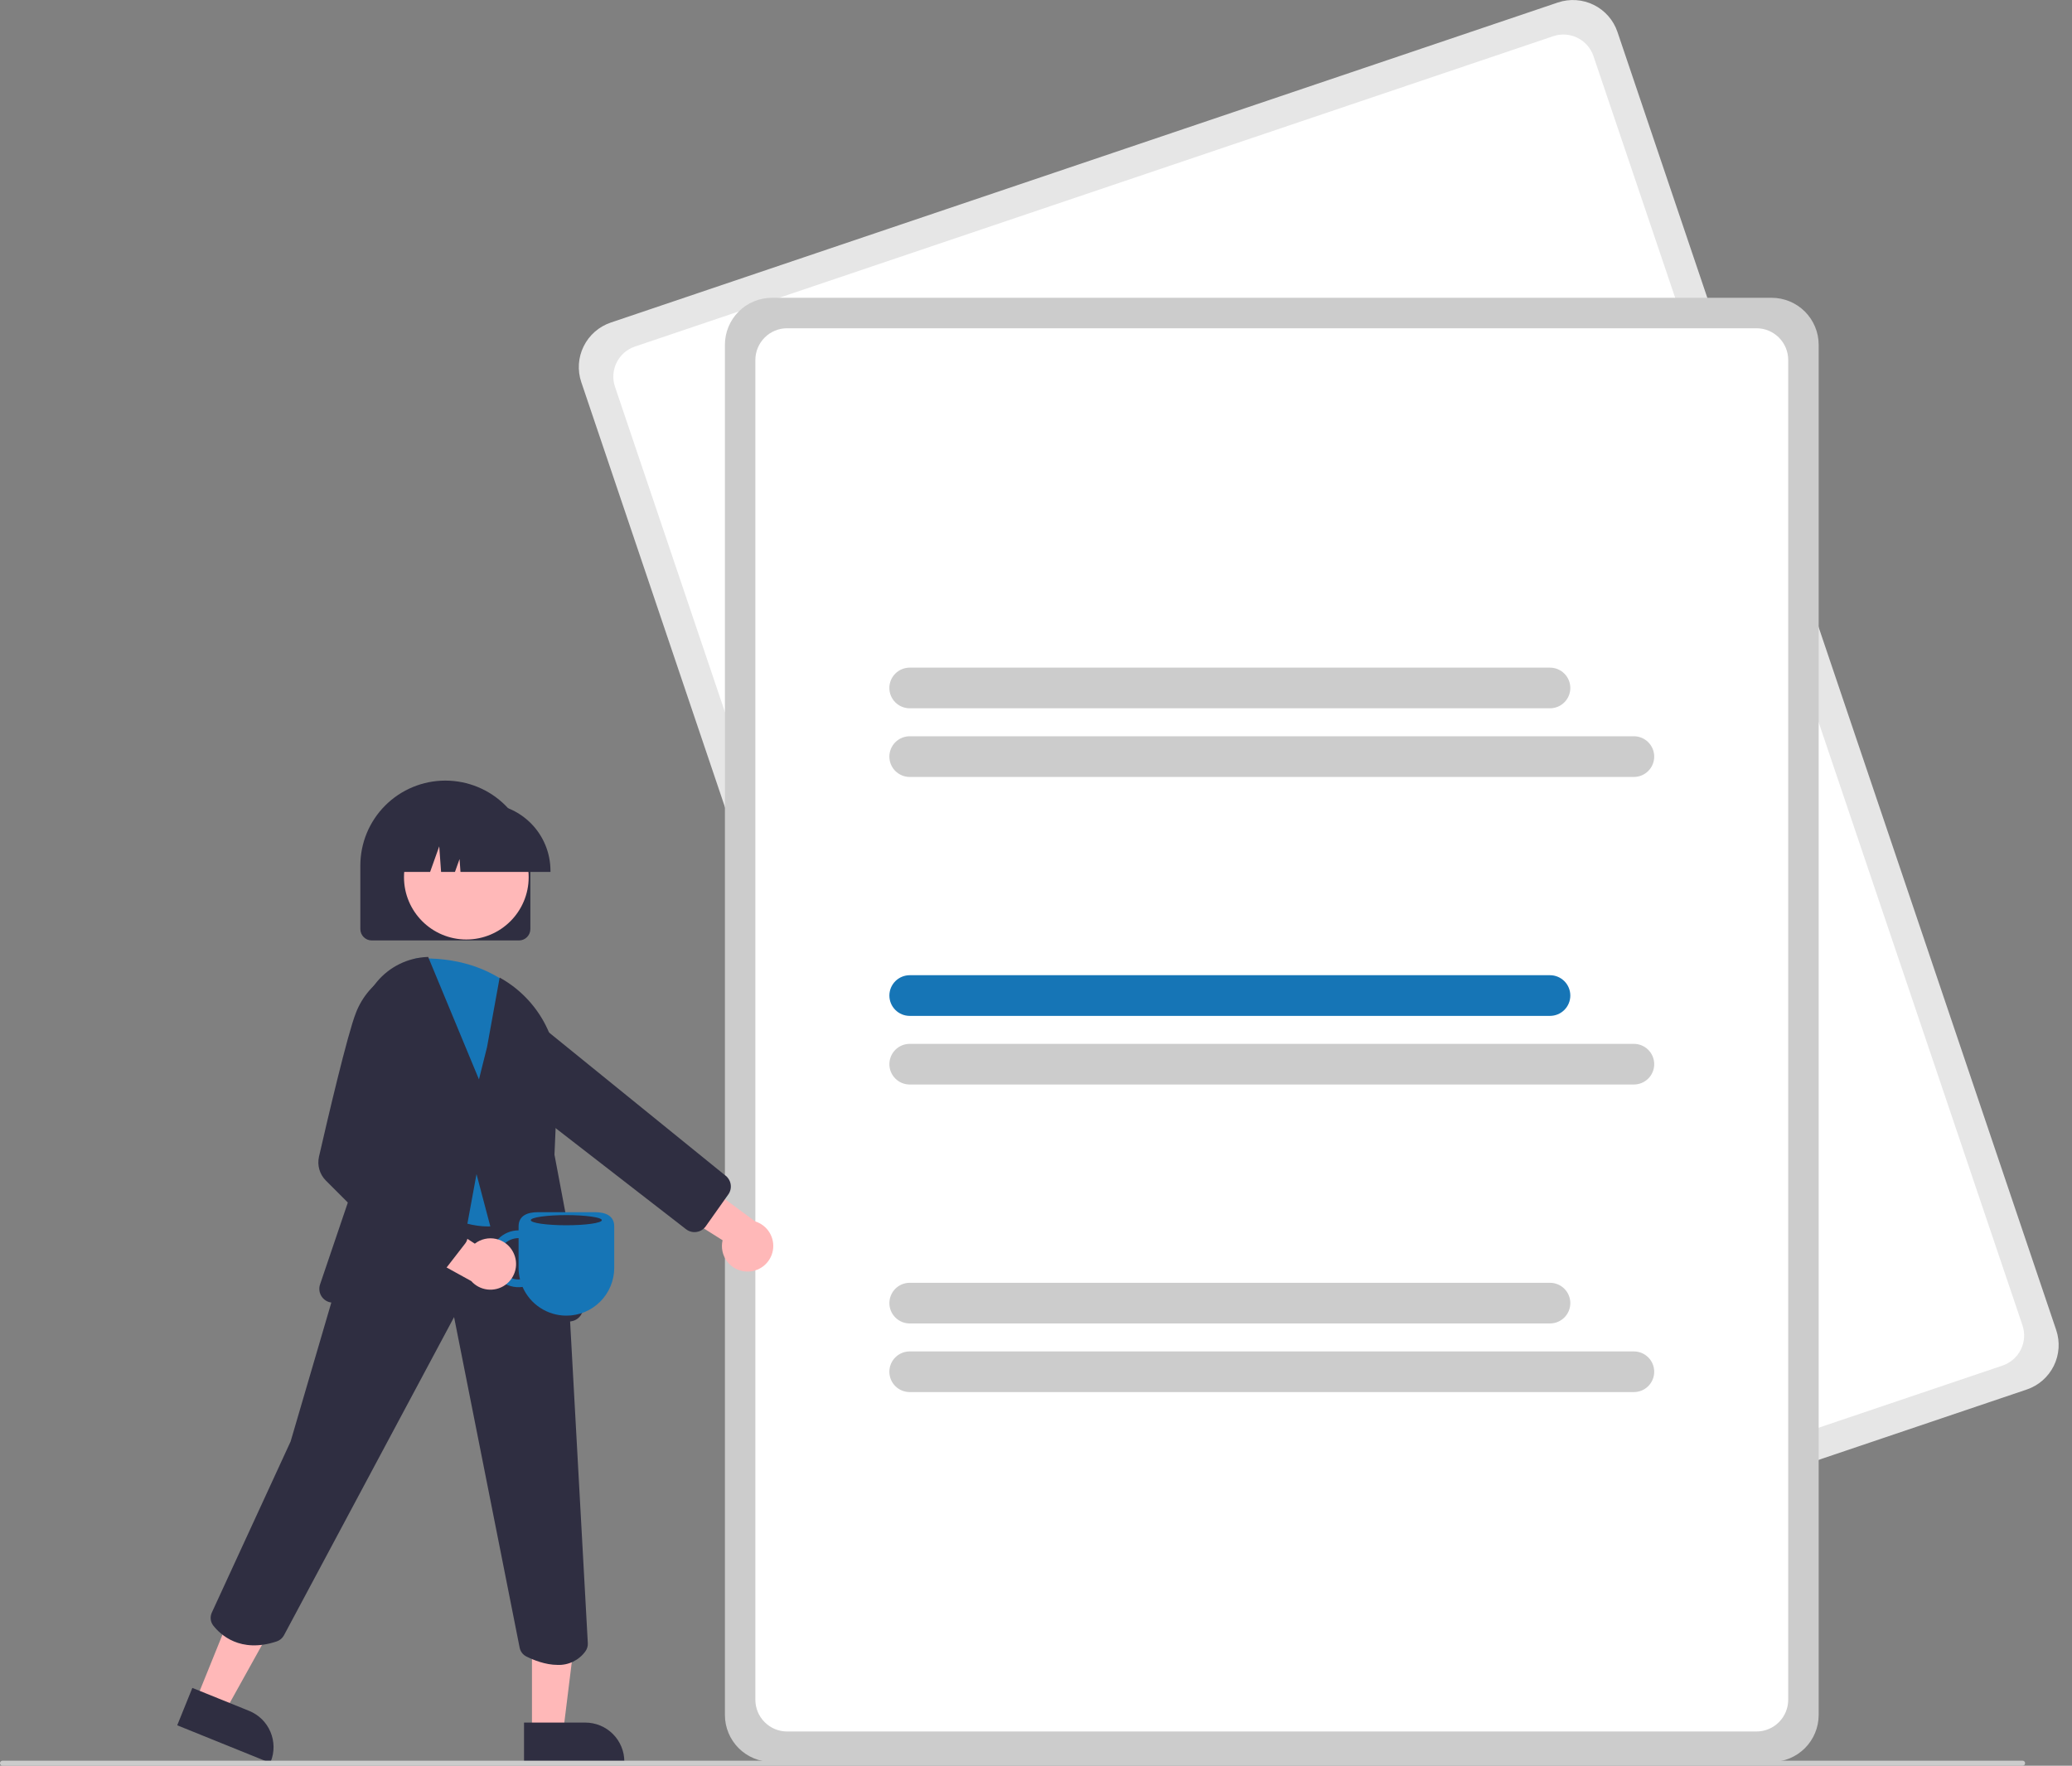
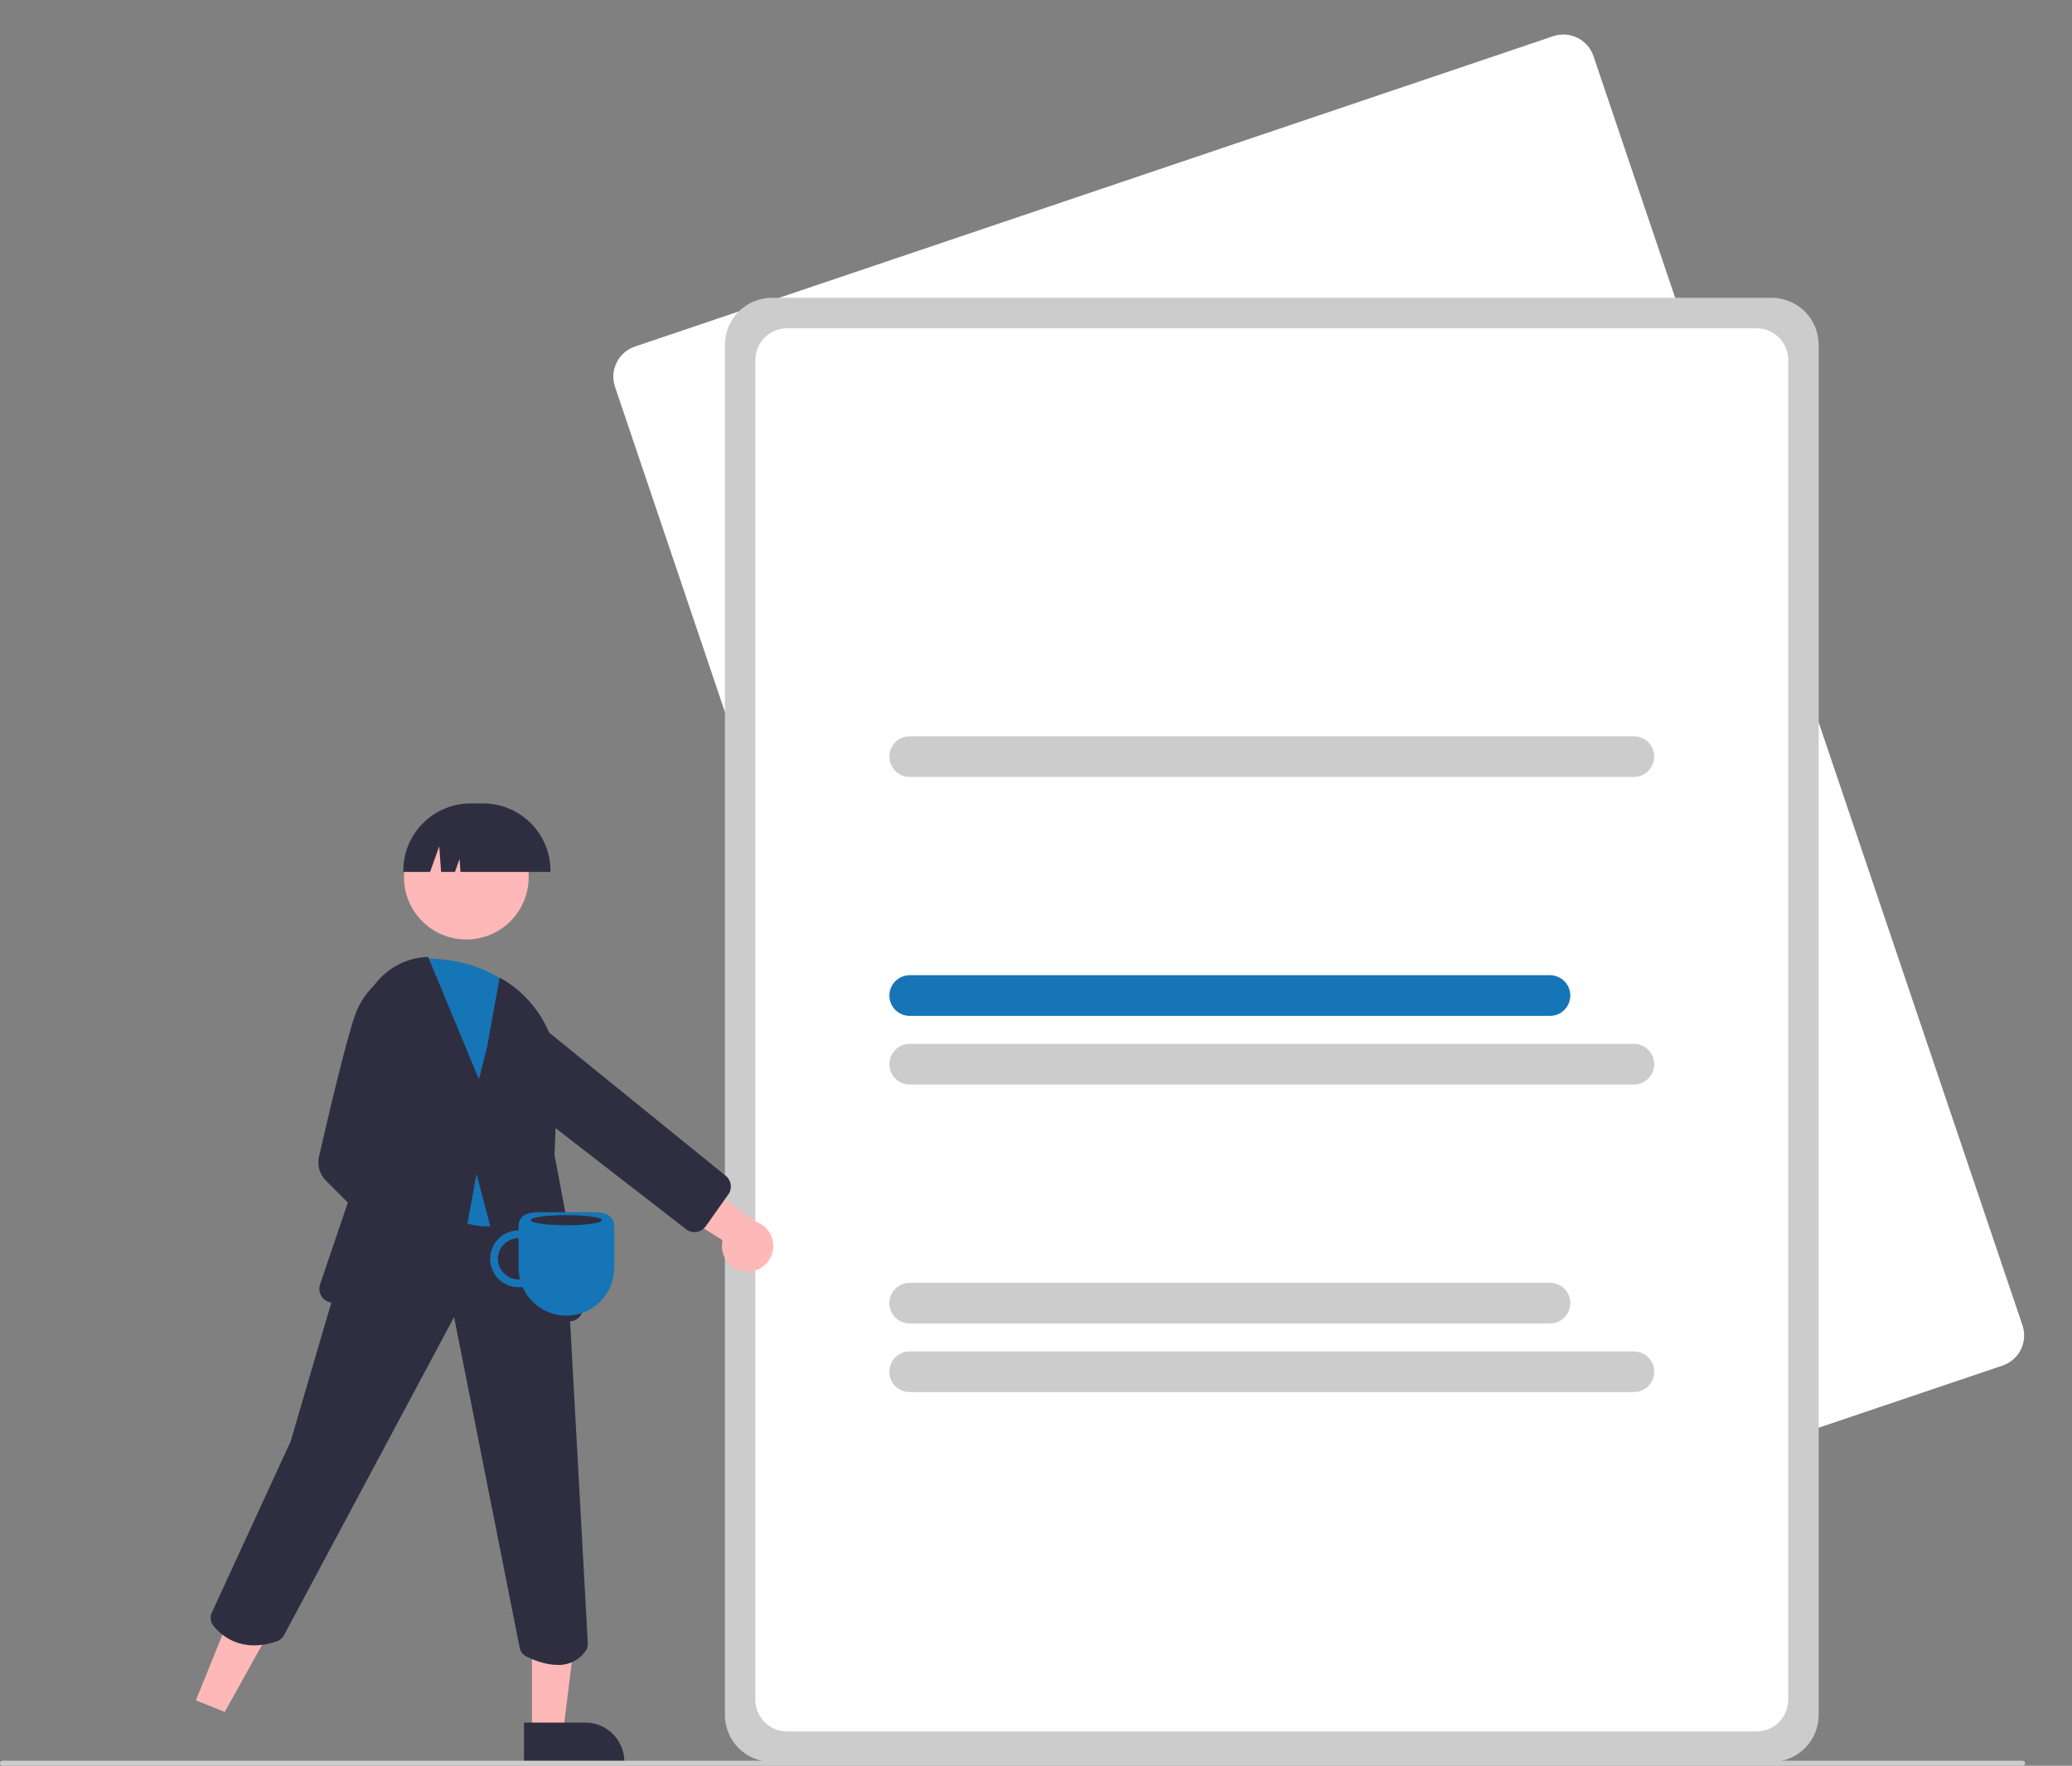
<svg xmlns="http://www.w3.org/2000/svg" width="88" height="75" viewBox="0 0 88 75" fill="none">
  <rect x="0" y="0" width="88" height="75" fill="#808080" stroke="none" />
  <g clip-path="url(#clip0_2071_64765)">
-     <path d="M86.079 59.02L45.849 72.617C45.348 72.786 44.801 72.749 44.327 72.514C43.853 72.28 43.492 71.867 43.322 71.366L24.687 16.229C24.518 15.728 24.555 15.181 24.79 14.707C25.024 14.233 25.437 13.872 25.937 13.702L66.167 0.105C66.668 -0.063 67.216 -0.026 67.689 0.208C68.163 0.442 68.525 0.855 68.695 1.356L87.329 56.493C87.498 56.994 87.461 57.541 87.227 58.015C86.992 58.489 86.579 58.851 86.079 59.02Z" fill="#E6E6E6" />
    <path d="M85.052 58.002L46.048 71.184C45.709 71.298 45.339 71.273 45.019 71.115C44.699 70.957 44.455 70.678 44.34 70.339L26.119 16.427C26.005 16.089 26.03 15.719 26.189 15.399C26.347 15.079 26.626 14.835 26.964 14.72L65.969 1.537C66.307 1.423 66.677 1.448 66.997 1.607C67.317 1.765 67.562 2.044 67.676 2.382L85.897 56.294C86.011 56.633 85.986 57.003 85.828 57.323C85.669 57.643 85.39 57.887 85.052 58.002Z" fill="white" />
    <path d="M75.247 74.838H32.782C32.253 74.838 31.746 74.627 31.372 74.254C30.998 73.88 30.788 73.373 30.788 72.844V14.643C30.788 14.115 30.998 13.608 31.372 13.234C31.746 12.86 32.253 12.65 32.782 12.649H75.247C75.775 12.65 76.282 12.86 76.656 13.234C77.03 13.608 77.24 14.115 77.241 14.643V72.844C77.24 73.373 77.03 73.88 76.656 74.254C76.282 74.627 75.775 74.838 75.247 74.838Z" fill="#CCCCCC" />
    <path d="M74.6 73.545H33.428C33.071 73.545 32.729 73.403 32.476 73.15C32.224 72.897 32.081 72.555 32.081 72.198V15.29C32.081 14.933 32.224 14.591 32.476 14.338C32.729 14.085 33.071 13.943 33.428 13.943H74.6C74.957 13.943 75.3 14.085 75.552 14.338C75.805 14.591 75.947 14.933 75.947 15.29V72.198C75.947 72.555 75.805 72.897 75.552 73.15C75.3 73.403 74.957 73.545 74.6 73.545Z" fill="white" />
-     <path d="M65.829 30.085H38.636C38.407 30.085 38.187 29.994 38.025 29.832C37.863 29.671 37.772 29.451 37.772 29.222C37.772 28.993 37.863 28.773 38.025 28.611C38.187 28.449 38.407 28.358 38.636 28.358H65.829C66.058 28.358 66.278 28.449 66.44 28.611C66.602 28.773 66.693 28.993 66.693 29.222C66.693 29.451 66.602 29.671 66.44 29.832C66.278 29.994 66.058 30.085 65.829 30.085Z" fill="#CCCCCC" />
    <path d="M69.392 33.001H38.636C38.523 33.001 38.41 32.979 38.306 32.935C38.201 32.892 38.106 32.828 38.025 32.748C37.945 32.668 37.882 32.572 37.838 32.468C37.795 32.363 37.772 32.251 37.772 32.137C37.772 32.024 37.795 31.911 37.838 31.807C37.882 31.702 37.945 31.607 38.025 31.526C38.106 31.446 38.201 31.383 38.306 31.339C38.41 31.296 38.523 31.273 38.636 31.273H69.392C69.621 31.273 69.841 31.364 70.003 31.526C70.165 31.688 70.256 31.908 70.256 32.137C70.256 32.366 70.165 32.586 70.003 32.748C69.841 32.91 69.621 33.001 69.392 33.001Z" fill="#CCCCCC" />
    <path d="M65.829 43.15H38.636C38.407 43.15 38.188 43.059 38.026 42.897C37.864 42.735 37.773 42.515 37.773 42.286C37.773 42.057 37.864 41.838 38.026 41.676C38.188 41.514 38.407 41.423 38.636 41.422H65.829C66.058 41.422 66.278 41.513 66.44 41.675C66.602 41.837 66.693 42.057 66.693 42.286C66.693 42.515 66.602 42.735 66.44 42.897C66.278 43.059 66.058 43.15 65.829 43.15Z" fill="#1675B6" />
    <path d="M69.392 46.065H38.636C38.407 46.065 38.188 45.974 38.026 45.812C37.864 45.65 37.773 45.431 37.773 45.202C37.773 44.973 37.864 44.753 38.026 44.591C38.188 44.429 38.407 44.338 38.636 44.338H69.392C69.621 44.338 69.841 44.429 70.003 44.591C70.165 44.753 70.256 44.973 70.256 45.202C70.256 45.431 70.165 45.65 70.003 45.812C69.841 45.974 69.621 46.065 69.392 46.065Z" fill="#CCCCCC" />
    <path d="M65.829 56.214H38.636C38.407 56.214 38.188 56.123 38.026 55.961C37.864 55.799 37.773 55.58 37.773 55.351C37.773 55.122 37.864 54.902 38.026 54.74C38.188 54.578 38.407 54.487 38.636 54.487H65.829C66.058 54.487 66.278 54.578 66.44 54.74C66.602 54.902 66.693 55.121 66.693 55.351C66.693 55.58 66.602 55.799 66.44 55.961C66.278 56.123 66.058 56.214 65.829 56.214Z" fill="#CCCCCC" />
    <path d="M69.392 59.129H38.636C38.407 59.129 38.187 59.038 38.025 58.876C37.863 58.714 37.772 58.495 37.772 58.266C37.772 58.036 37.863 57.817 38.025 57.655C38.187 57.493 38.407 57.402 38.636 57.402H69.392C69.621 57.402 69.841 57.493 70.003 57.655C70.165 57.817 70.256 58.036 70.256 58.266C70.256 58.495 70.165 58.714 70.003 58.876C69.841 59.038 69.621 59.129 69.392 59.129Z" fill="#CCCCCC" />
-     <path d="M22.04 39.946H15.789C15.66 39.946 15.537 39.895 15.446 39.804C15.355 39.713 15.304 39.59 15.304 39.461V36.766C15.304 35.809 15.684 34.89 16.361 34.213C17.038 33.536 17.957 33.156 18.915 33.156C19.872 33.156 20.791 33.536 21.468 34.213C22.145 34.89 22.525 35.809 22.525 36.766V39.461C22.525 39.59 22.474 39.713 22.383 39.804C22.292 39.895 22.169 39.946 22.04 39.946Z" fill="#2F2E41" />
    <path d="M31.688 54.008C31.53 54 31.376 53.957 31.236 53.883C31.096 53.809 30.974 53.704 30.879 53.578C30.784 53.451 30.717 53.305 30.684 53.15C30.652 52.995 30.653 52.835 30.689 52.68L27.432 50.626L29.255 49.8L32.069 51.878C32.324 51.956 32.542 52.124 32.681 52.351C32.821 52.579 32.872 52.85 32.825 53.112C32.778 53.375 32.636 53.611 32.427 53.776C32.218 53.941 31.955 54.024 31.688 54.008Z" fill="#FFB8B8" />
    <path d="M29.44 52.332C29.33 52.322 29.224 52.28 29.136 52.211L20.175 45.265L19.019 43.21C18.907 43.012 18.857 42.785 18.875 42.559C18.893 42.333 18.978 42.117 19.119 41.939C19.217 41.815 19.339 41.713 19.478 41.639C19.617 41.565 19.77 41.52 19.928 41.508C20.085 41.496 20.243 41.517 20.392 41.568C20.541 41.62 20.677 41.702 20.793 41.809L30.782 49.91C30.846 49.954 30.902 50.01 30.944 50.076C30.987 50.141 31.016 50.214 31.03 50.291C31.044 50.368 31.043 50.446 31.026 50.523C31.009 50.599 30.977 50.671 30.932 50.734L29.974 52.087C29.928 52.151 29.87 52.206 29.803 52.248C29.735 52.289 29.66 52.316 29.582 52.328C29.535 52.335 29.488 52.336 29.44 52.332Z" fill="#2F2E41" />
    <path d="M8.32 72.221L9.545 72.716L12.039 68.228L10.232 67.496L8.32 72.221Z" fill="#FFB8B8" />
-     <path d="M8.169 71.694L10.582 72.67C10.783 72.752 10.967 72.873 11.123 73.025C11.278 73.178 11.402 73.36 11.486 73.561C11.571 73.761 11.616 73.976 11.618 74.194C11.62 74.412 11.579 74.628 11.497 74.83L11.477 74.88L7.527 73.282L8.169 71.694Z" fill="#2F2E41" />
    <path d="M22.593 73.599L23.914 73.599L24.543 68.502L22.593 68.502L22.593 73.599Z" fill="#FFB8B8" />
    <path d="M22.256 73.167L24.858 73.167H24.858C25.076 73.167 25.291 73.21 25.493 73.293C25.694 73.376 25.877 73.499 26.031 73.653C26.185 73.807 26.307 73.99 26.39 74.191C26.474 74.392 26.516 74.608 26.516 74.825V74.879L22.256 74.879L22.256 73.167Z" fill="#2F2E41" />
    <path d="M23.681 70.717C23.157 70.717 22.642 70.503 22.358 70.361C22.284 70.325 22.22 70.272 22.17 70.207C22.12 70.141 22.086 70.066 22.07 69.985L19.285 55.943L12.059 69.462C11.994 69.583 11.885 69.675 11.754 69.719C10.198 70.239 9.349 69.421 9.057 69.045C8.997 68.968 8.96 68.876 8.949 68.779C8.939 68.682 8.955 68.584 8.996 68.496L12.343 61.226L14.366 54.321L16.412 49.267L16.456 49.271L23.295 49.991L24.127 54.565L24.965 69.793C24.972 69.915 24.937 70.035 24.867 70.134C24.733 70.322 24.554 70.473 24.348 70.575C24.141 70.677 23.912 70.726 23.681 70.717Z" fill="#2F2E41" />
    <path d="M19.806 39.905C21.268 39.905 22.453 38.72 22.453 37.258C22.453 35.796 21.268 34.611 19.806 34.611C18.344 34.611 17.158 35.796 17.158 37.258C17.158 38.72 18.344 39.905 19.806 39.905Z" fill="#FFB8B8" />
    <path d="M20.726 52.094C19.574 52.094 18.148 51.419 16.473 50.079L16.445 50.056L17.629 40.716L17.684 40.714C19.378 40.653 20.756 41.083 21.897 42.032L21.907 42.042L22.832 43.231L22.832 43.253L22.963 50.559L22.959 50.569C22.837 50.904 22.639 51.206 22.381 51.452C22.124 51.697 21.813 51.881 21.473 51.988C21.231 52.059 20.979 52.095 20.726 52.094Z" fill="#1675B6" />
    <path d="M22.431 56.46C22.301 56.46 22.176 56.417 22.073 56.338C21.971 56.259 21.897 56.149 21.863 56.024L20.238 49.87L19.208 55.476C19.181 55.625 19.098 55.758 18.975 55.846C18.853 55.935 18.701 55.972 18.551 55.951L14.067 55.325C13.982 55.313 13.9 55.283 13.828 55.236C13.755 55.188 13.694 55.126 13.649 55.053C13.604 54.979 13.575 54.897 13.566 54.811C13.556 54.725 13.565 54.638 13.593 54.556L15.861 47.872L15.353 43.955C15.301 43.552 15.333 43.142 15.448 42.752C15.562 42.362 15.757 42 16.019 41.689C16.281 41.378 16.605 41.125 16.97 40.946C17.335 40.767 17.733 40.665 18.14 40.648L18.185 40.647L20.342 45.848L20.685 44.476L21.221 41.523L21.302 41.569C22.059 42.006 22.682 42.643 23.103 43.41C23.523 44.177 23.724 45.045 23.685 45.919L23.549 49.046L24.754 55.432C24.782 55.585 24.749 55.743 24.662 55.871C24.575 55.999 24.44 56.088 24.287 56.117L22.54 56.45C22.504 56.457 22.467 56.46 22.431 56.46Z" fill="#2F2E41" />
    <path d="M23.379 37.036H19.557L19.518 36.487L19.322 37.036H18.733L18.655 35.948L18.267 37.036H17.128V36.982C17.129 36.225 17.43 35.499 17.966 34.964C18.501 34.428 19.227 34.127 19.984 34.126H20.523C21.28 34.127 22.006 34.428 22.542 34.964C23.077 35.499 23.378 36.225 23.379 36.982V37.036Z" fill="#2F2E41" />
    <path d="M85.9 75H0.108C0.079 75 0.052 74.989 0.032 74.969C0.011 74.948 0 74.921 0 74.892C0 74.864 0.011 74.837 0.032 74.816C0.052 74.796 0.079 74.785 0.108 74.785H85.9C85.929 74.785 85.957 74.796 85.977 74.816C85.997 74.837 86.008 74.864 86.008 74.892C86.008 74.921 85.997 74.948 85.977 74.969C85.957 74.989 85.929 75 85.9 75Z" fill="#CCCCCC" />
    <path d="M20.818 53.467C20.818 53.64 20.855 53.811 20.927 53.968C20.998 54.126 21.103 54.266 21.233 54.379C21.364 54.493 21.517 54.577 21.683 54.626C21.849 54.674 22.023 54.687 22.194 54.663C22.352 55.025 22.613 55.334 22.943 55.55C23.274 55.767 23.661 55.882 24.056 55.882C24.323 55.882 24.587 55.83 24.833 55.728C25.079 55.626 25.303 55.476 25.492 55.287C25.68 55.099 25.83 54.875 25.932 54.629C26.034 54.382 26.087 54.118 26.087 53.852V52.092C26.087 51.639 25.719 51.488 25.267 51.488H22.845C22.392 51.488 22.025 51.639 22.025 52.092V52.26C21.705 52.26 21.398 52.388 21.172 52.614C20.946 52.84 20.818 53.147 20.818 53.467ZM21.147 53.467C21.148 53.235 21.24 53.011 21.405 52.847C21.569 52.682 21.793 52.59 22.025 52.589V53.852C22.025 54.017 22.046 54.182 22.085 54.343C22.066 54.344 22.046 54.346 22.025 54.346C21.793 54.345 21.569 54.253 21.405 54.088C21.24 53.923 21.148 53.7 21.147 53.467Z" fill="#1675B6" />
-     <path d="M21.79 53.177C21.717 53.037 21.613 52.914 21.487 52.818C21.361 52.722 21.215 52.655 21.061 52.622C20.906 52.588 20.745 52.589 20.591 52.624C20.436 52.659 20.291 52.727 20.166 52.825L16.938 50.724L16.95 52.725L20.014 54.413C20.191 54.613 20.435 54.74 20.7 54.772C20.965 54.803 21.232 54.737 21.451 54.584C21.67 54.432 21.826 54.204 21.888 53.945C21.951 53.686 21.916 53.413 21.79 53.177Z" fill="#FFB8B8" />
    <path d="M18.295 54.399C18.166 54.399 18.043 54.347 17.952 54.257L13.841 50.146C13.71 50.015 13.614 49.853 13.563 49.675C13.511 49.498 13.507 49.31 13.548 49.129C13.9 47.591 14.758 43.915 15.12 43.01C15.384 42.33 15.873 41.76 16.506 41.396L16.522 41.388L17.823 41.628L17.938 45.642L16.366 49.011L19.708 52.166C19.796 52.249 19.85 52.361 19.86 52.481C19.869 52.602 19.833 52.721 19.759 52.816L18.678 54.211C18.636 54.265 18.583 54.31 18.522 54.342C18.461 54.374 18.394 54.393 18.325 54.398C18.315 54.398 18.305 54.399 18.295 54.399Z" fill="#2F2E41" />
    <path d="M24.051 52.043C24.885 52.043 25.56 51.946 25.56 51.827C25.56 51.708 24.885 51.612 24.051 51.612C23.218 51.612 22.543 51.708 22.543 51.827C22.543 51.946 23.218 52.043 24.051 52.043Z" fill="#2F2E41" />
  </g>
  <defs>
    <clipPath id="clip0_2071_64765">
      <rect width="87.434" height="75" fill="white" />
    </clipPath>
  </defs>
</svg>